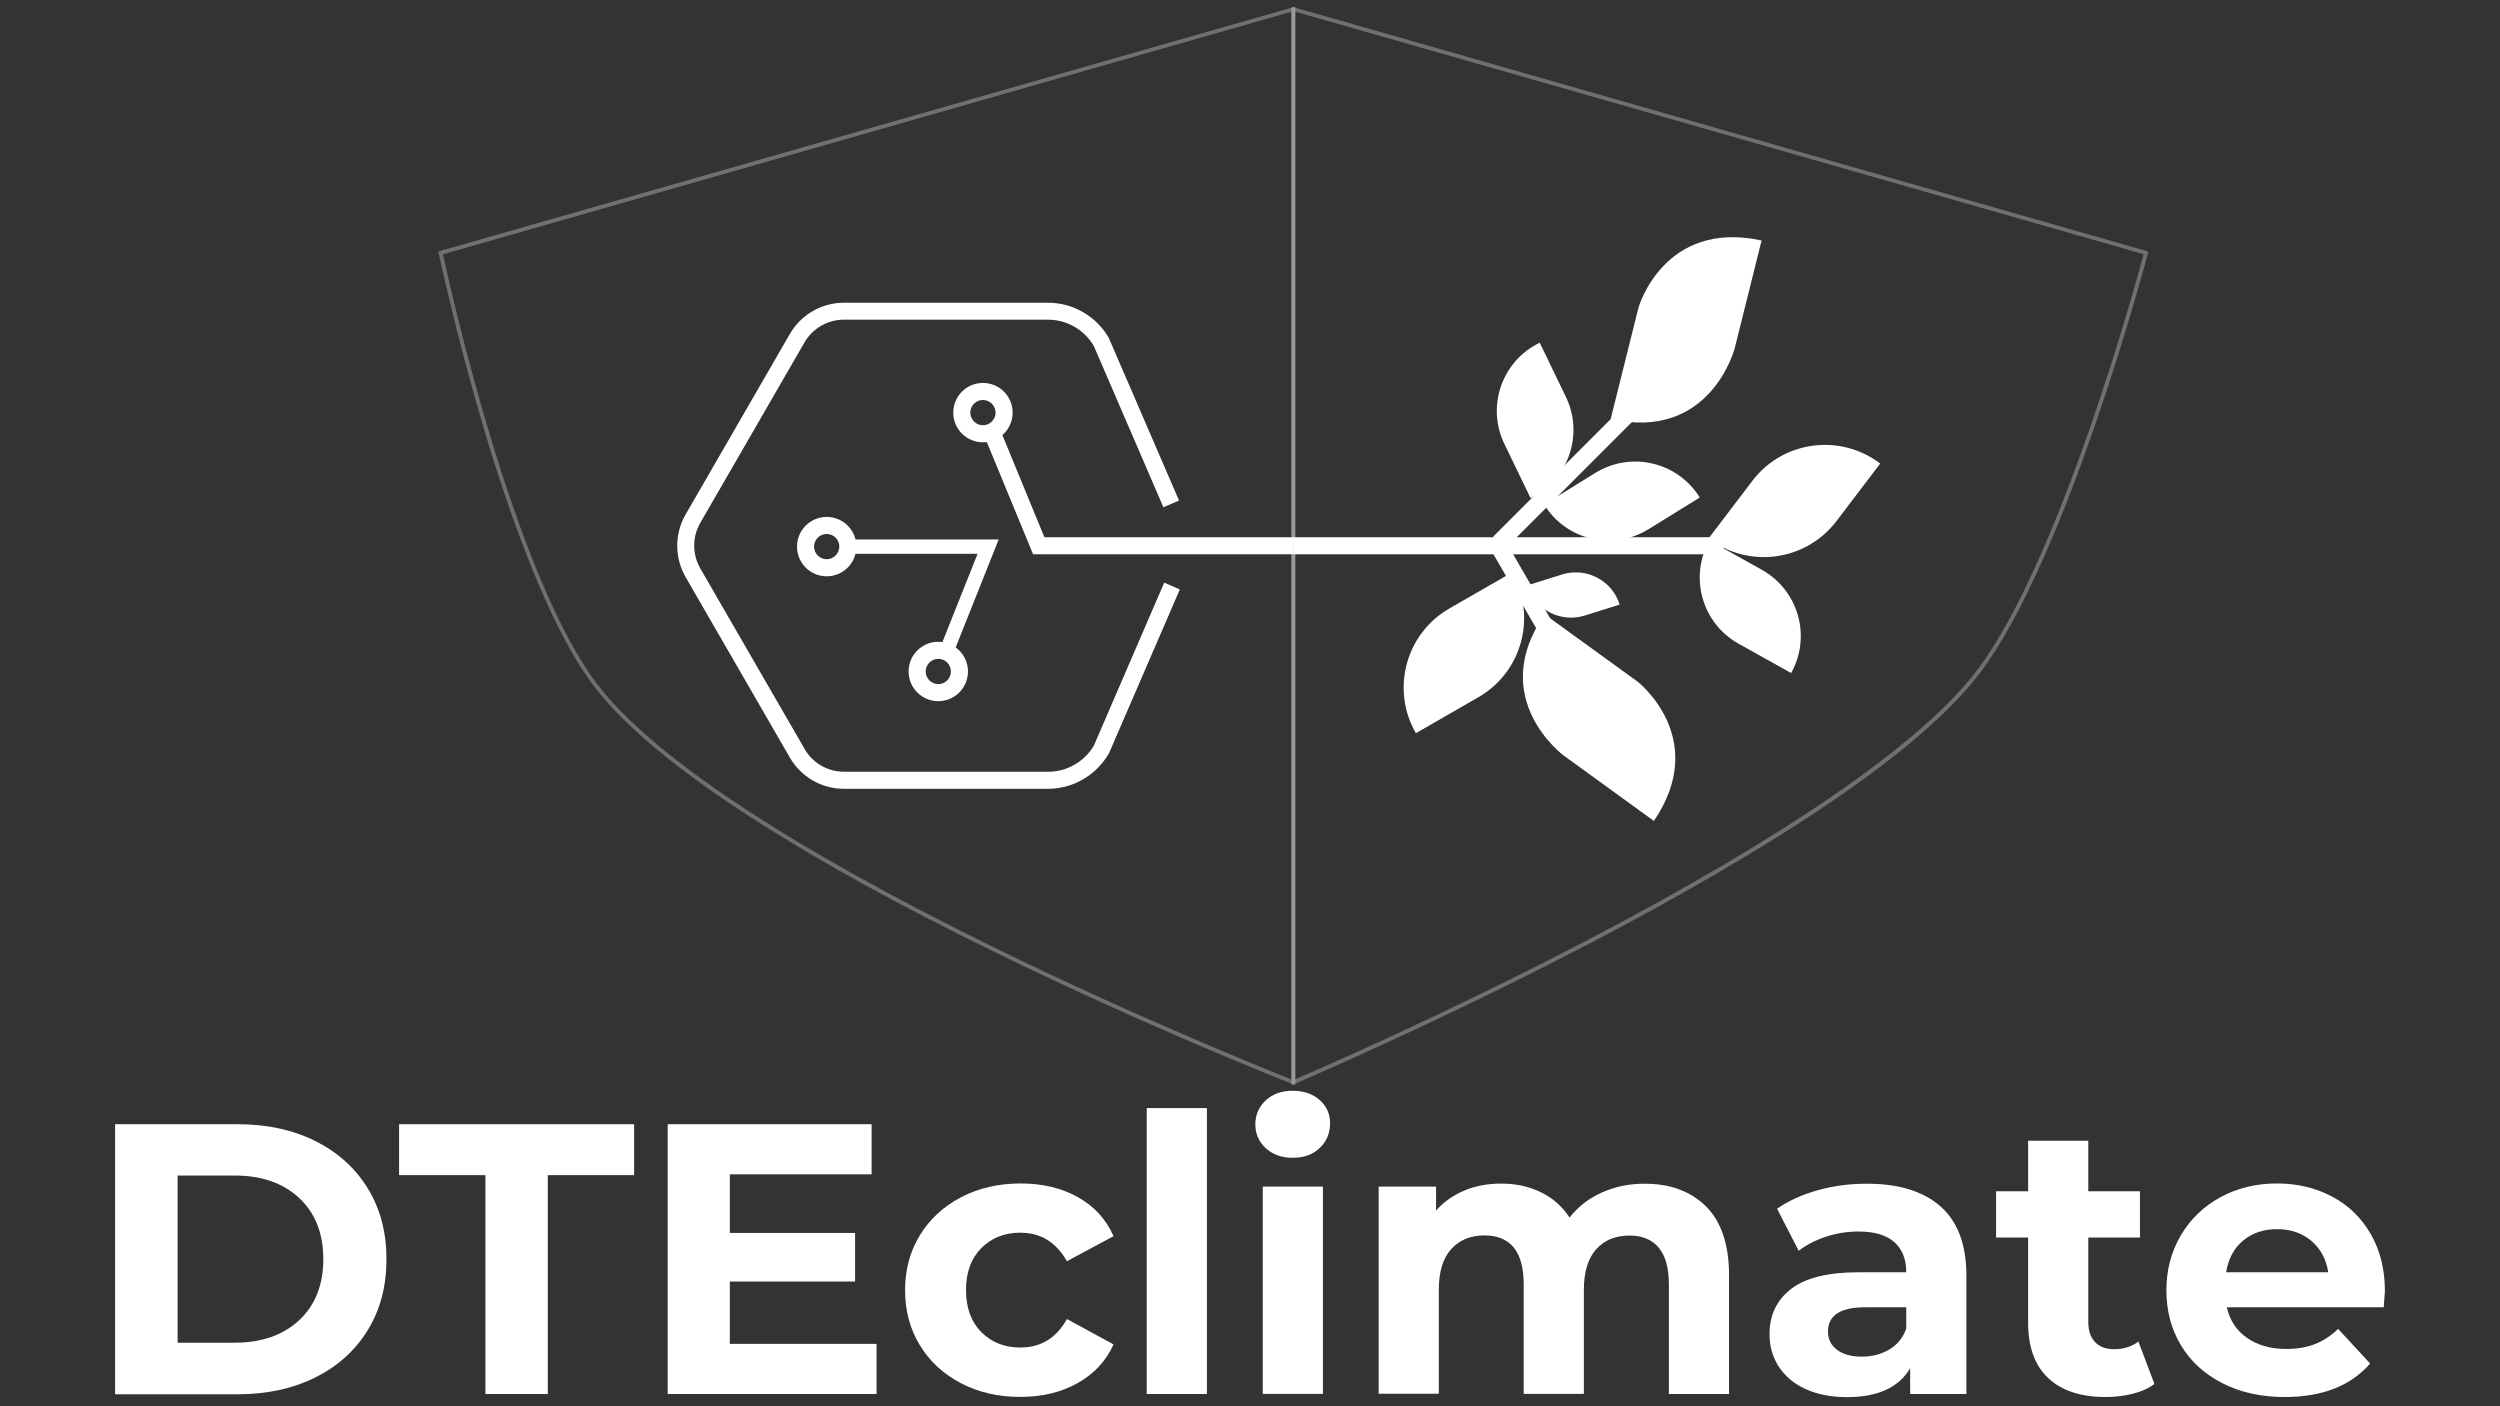
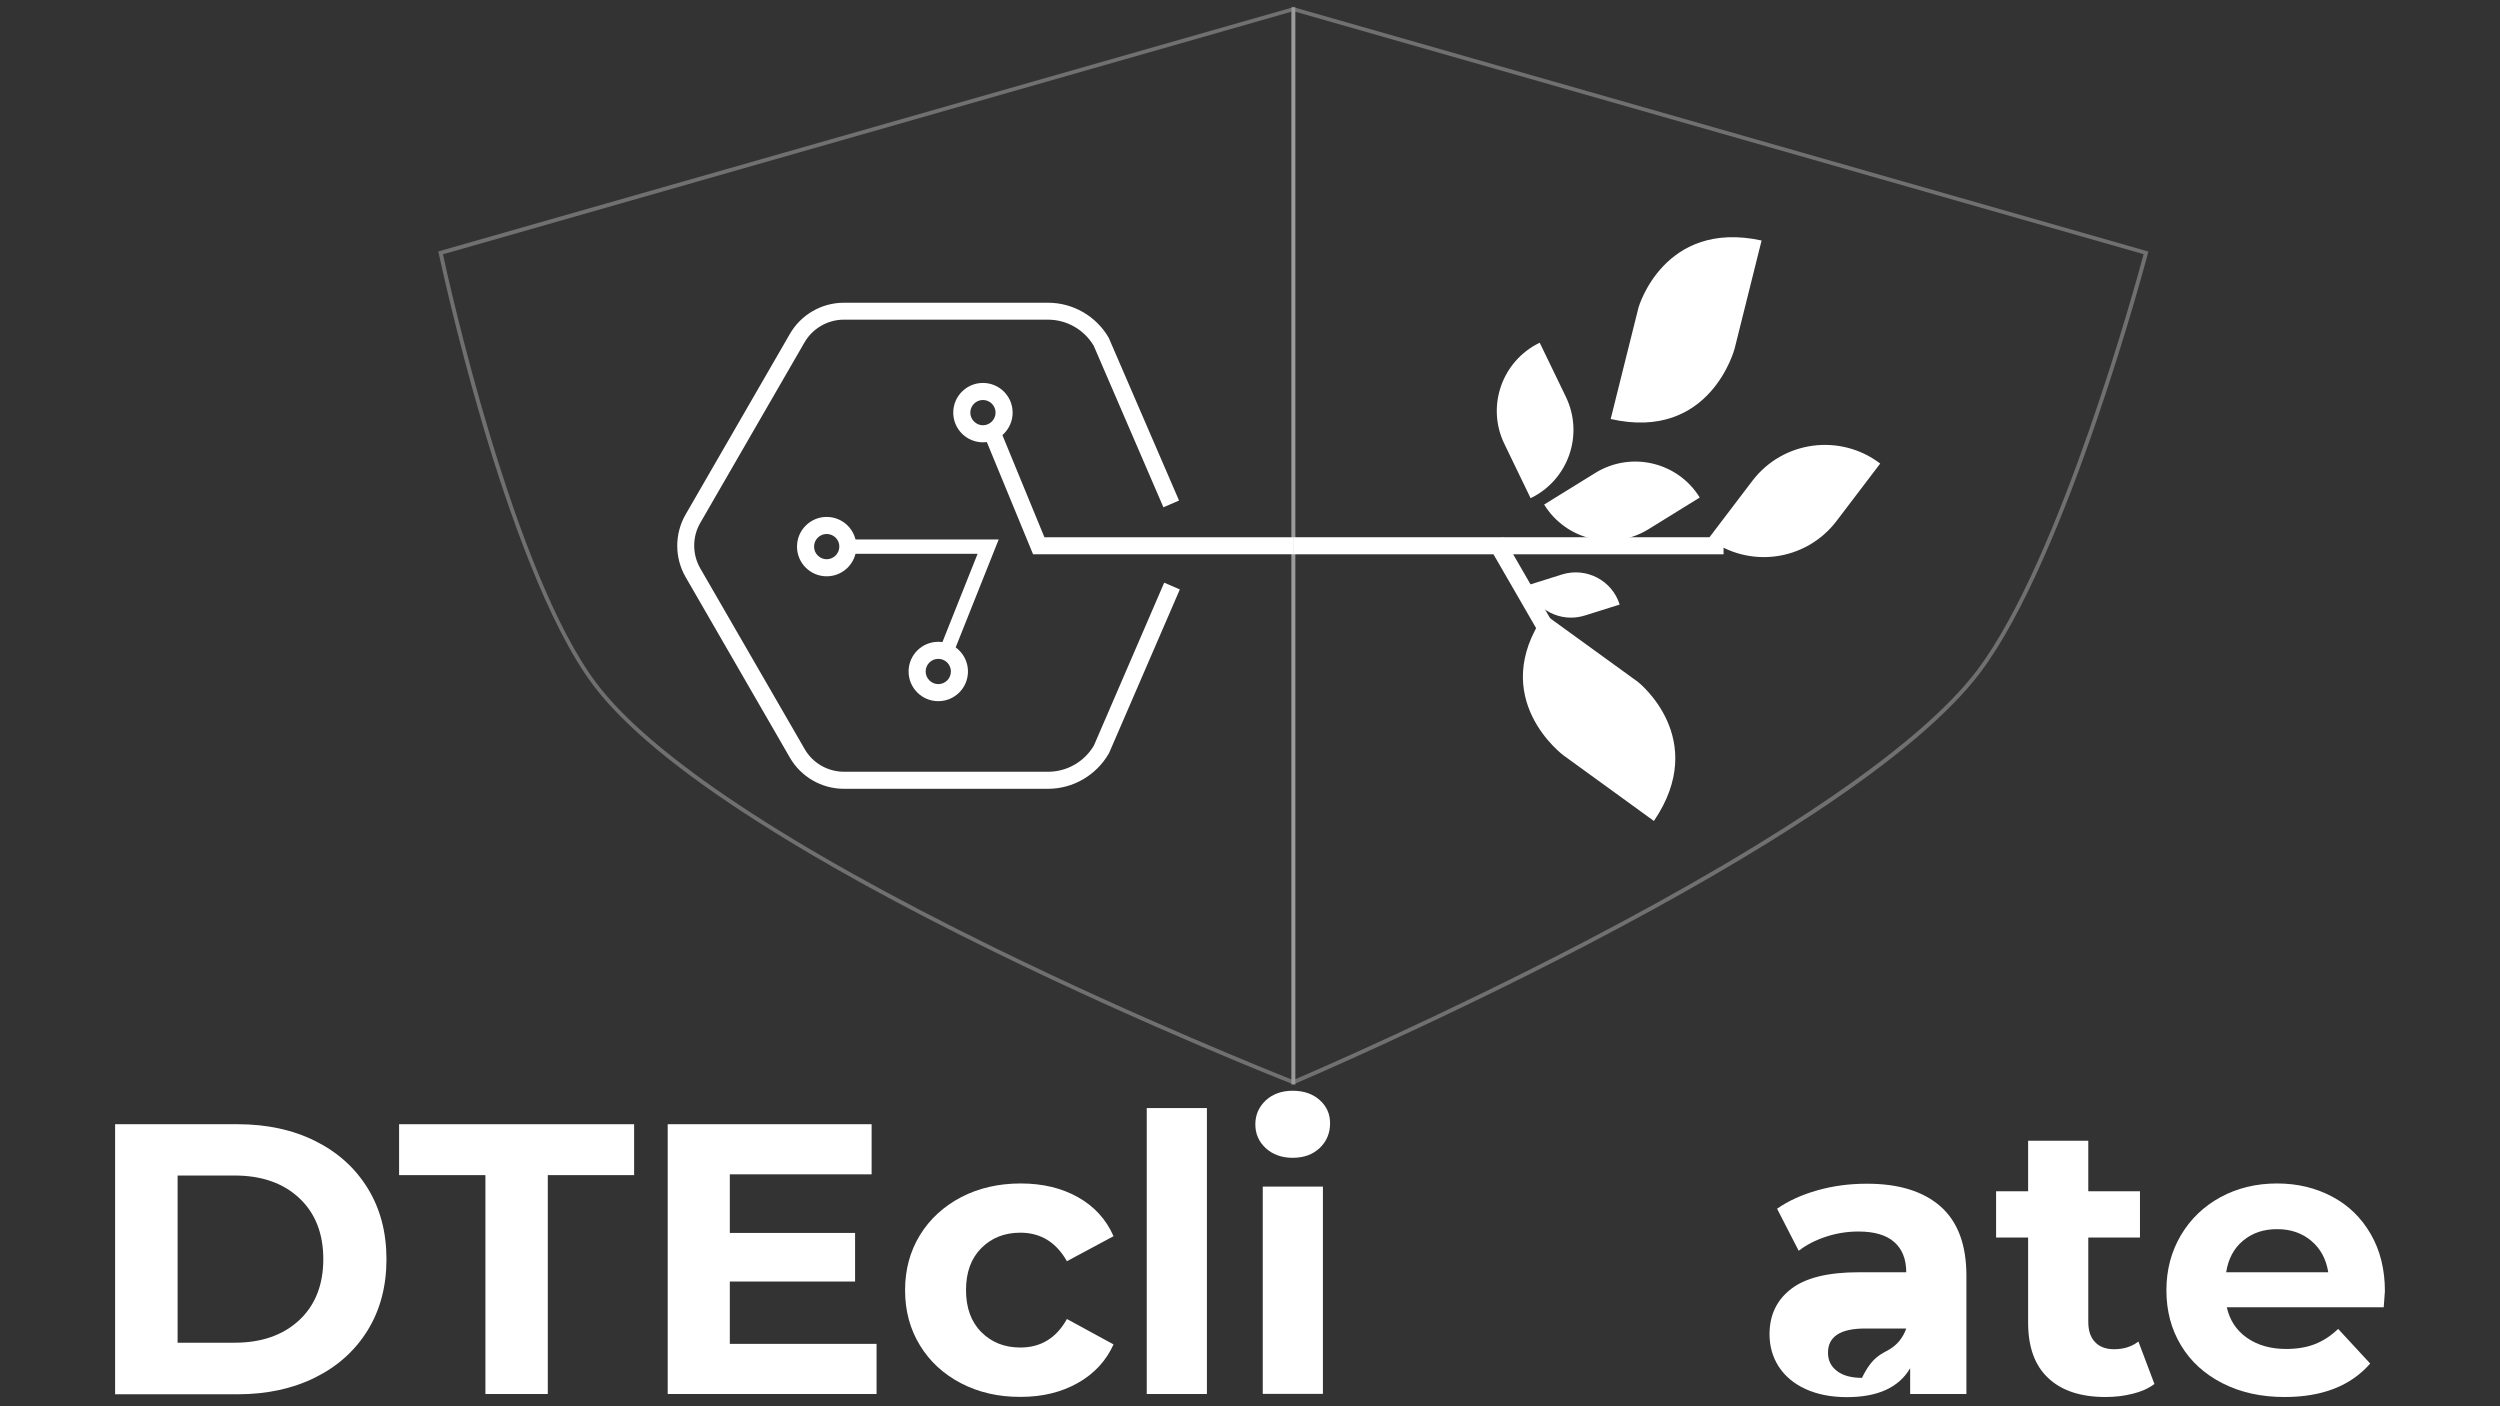
<svg xmlns="http://www.w3.org/2000/svg" version="1.1" id="Layer_1" x="0px" y="0px" viewBox="0 0 1920 1080" style="enable-background:new 0 0 1920 1080;" xml:space="preserve">
  <rect x="0" y="0" width="1920" height="1080" fill="#333333" stroke="none" />
  <style type="text/css">
	.st0{display:none;}
	.st1{opacity:0.3;}
	.st2{fill:#FFFFFF;}
</style>
-   <rect x="-50" y="-50" class="st0" width="2020" height="1180" />
  <g>
    <g>
      <g>
        <g class="st1">
          <path class="st2" d="M994.8,833.4l-2-0.8c-1.1-0.4-109.9-43.1-229.9-101.9c-70.5-34.5-130.9-67.7-179.7-98.8      c-61.1-38.8-104-74.3-127.5-105.5c-35.1-46.6-65.5-134.4-84.9-199.8c-20.9-70.9-33.7-131.5-33.9-132.1l-0.3-1.4L994.8,5.1V833.4      z M340.2,195.3c4.2,19.7,53.8,244.4,117.9,329.4c41.8,55.4,147.6,125.7,306.1,203.3c110.8,54.3,212.1,94.8,227.6,101V9      L340.2,195.3z" />
        </g>
        <g class="st1">
          <path class="st2" d="M991.8,833.4V5.1l1.9,0.5L1650,193.2l-0.4,1.4c-0.6,2.3-61.6,232.9-128.7,321.9      c-23.5,31.1-65.8,67.1-125.9,107c-48,31.8-107.3,66.2-176.3,102.2c-117.5,61.2-223.8,106.4-224.8,106.9L991.8,833.4z M994.8,9      v819.8c15.5-6.6,114.3-49.4,222.6-105.9c155.2-80.9,259.3-152.9,301.1-208.3c64-84.9,122.6-299.8,127.8-319.4L994.8,9z" />
        </g>
      </g>
      <g>
        <path class="st2" d="M1312.2,413.5L1312.2,413.5l33.6-44.2c23.4-30.8,67.4-36.7,98.2-13.3l0,0l-33.6,44.2     C1386.9,431,1343,437,1312.2,413.5z" />
-         <path class="st2" d="M1312.8,415.1L1312.8,415.1l40.3,22.5c28.1,15.7,38.2,51.2,22.5,79.3l0,0l-40.3-22.5     C1307.2,478.8,1297.1,443.3,1312.8,415.1z" />
        <path class="st2" d="M1172.9,449.6L1172.9,449.6l26.7-8.4c18.6-5.8,38.5,4.5,44.3,23.1l0,0l-26.7,8.4     C1198.5,478.6,1178.7,468.2,1172.9,449.6z" />
        <path class="st2" d="M1182.5,263.2L1182.5,263.2l20.1,41.6c14,29,1.9,63.8-27.1,77.8l0,0l-20.1-41.6     C1141.3,312.1,1153.5,277.2,1182.5,263.2z" />
        <path class="st2" d="M1185.9,387.5L1185.9,387.5l39.3-24.3c27.4-16.9,63.3-8.5,80.2,18.9l0,0l-39.3,24.3     C1238.7,423.4,1202.8,414.9,1185.9,387.5z" />
-         <path class="st2" d="M1087.4,563.1L1087.4,563.1l48.1-27.7c33.5-19.3,45-62.2,25.6-95.7l0,0l-48.1,27.7     C1079.5,486.7,1068.1,529.6,1087.4,563.1z" />
        <path class="st2" d="M1186.3,471.8l71.5,51.8c0,0,55.6,43.3,12.4,106.9l-69.2-50.2C1200.9,580.3,1141.5,536.4,1186.3,471.8z" />
        <path class="st2" d="M1237,321.8l21.4-85.7c0,0,19.4-67.7,94.5-51.4l-20.7,83C1332.2,267.7,1313.6,339.2,1237,321.8z" />
        <rect x="993.8" y="412.6" class="st2" width="329.9" height="13.1" />
-         <rect x="1129.8" y="357.8" transform="matrix(0.707 -0.707 0.707 0.707 94.983 958.005)" class="st2" width="148.2" height="13.1" />
        <rect x="1127.3" y="446.8" transform="matrix(0.5 0.866 -0.866 0.5 977.828 -787.045)" class="st2" width="86.5" height="13.1" />
      </g>
      <g>
        <g>
          <path class="st2" d="M804.9,605.8H648.1c-17.1,0-33-9.2-41.5-24l-80.1-138.7c-8.5-14.8-8.5-33.1,0-47.9l80.1-138.7      c8.5-14.8,24.4-24,41.5-24h156.8c19.2,0,37,10.3,46.6,26.9l0.3,0.7l53.7,124.3l-12,5.2L840,265.6c-7.3-12.4-20.7-20.1-35.1-20.1      H648.1c-12.4,0-24,6.7-30.2,17.4l-80.1,138.7c-6.2,10.7-6.2,24.1,0,34.9L618,575.3c6.2,10.8,17.8,17.4,30.2,17.4h156.8      c14.4,0,27.8-7.7,35.1-20.1l54-125.1l12,5.2l-54.4,125.8l-0.2,0.3C841.9,595.4,824.1,605.8,804.9,605.8z" />
        </g>
        <g>
          <polygon class="st2" points="993.7,425.7 793.4,425.7 755.7,334.2 767.8,329.2 802.1,412.6 993.7,412.6     " />
        </g>
        <g>
          <path class="st2" d="M754.9,339.7c-12.6,0-22.8-10.2-22.8-22.8s10.2-22.8,22.8-22.8s22.8,10.2,22.8,22.8      S767.5,339.7,754.9,339.7z M754.9,307.2c-5.4,0-9.7,4.4-9.7,9.7s4.4,9.7,9.7,9.7s9.7-4.4,9.7-9.7S760.3,307.2,754.9,307.2z" />
        </g>
        <g>
          <polygon class="st2" points="731.8,502.6 721.6,498.6 750.8,425.3 650.3,425.3 650.3,414.3 767,414.3     " />
        </g>
        <g>
          <path class="st2" d="M634.9,442.6c-12.6,0-22.8-10.2-22.8-22.8s10.2-22.8,22.8-22.8c12.6,0,22.8,10.2,22.8,22.8      S647.5,442.6,634.9,442.6z M634.9,410.1c-5.4,0-9.7,4.4-9.7,9.7c0,5.4,4.4,9.7,9.7,9.7s9.7-4.4,9.7-9.7      C644.7,414.5,640.3,410.1,634.9,410.1z" />
        </g>
        <g>
          <path class="st2" d="M720.6,538.5c-12.6,0-22.8-10.2-22.8-22.8c0-12.6,10.2-22.8,22.8-22.8c12.6,0,22.8,10.2,22.8,22.8      C743.4,528.3,733.2,538.5,720.6,538.5z M720.6,506c-5.4,0-9.7,4.4-9.7,9.7s4.4,9.7,9.7,9.7c5.4,0,9.7-4.4,9.7-9.7      S726,506,720.6,506z" />
        </g>
      </g>
    </g>
    <g>
      <path class="st2" d="M88.4,863.4h94.1c22.5,0,42.4,4.3,59.6,12.9c17.3,8.6,30.7,20.7,40.3,36.3c9.6,15.6,14.4,33.7,14.4,54.5    c0,20.7-4.8,38.9-14.4,54.5c-9.6,15.6-23,27.7-40.3,36.3c-17.3,8.6-37.1,12.9-59.6,12.9H88.4V863.4z M180.2,1031.2    c20.7,0,37.2-5.8,49.6-17.3c12.3-11.5,18.5-27.2,18.5-46.9c0-19.7-6.2-35.4-18.5-46.9c-12.3-11.5-28.9-17.3-49.6-17.3h-43.8v128.4    H180.2z" />
      <path class="st2" d="M372.8,902.5h-66.3v-39.1h180.5v39.1h-66.3v168.1h-47.9V902.5z" />
      <path class="st2" d="M673.2,1032.1v38.5H512.8V863.4h156.6v38.5H560.5v45h96.2v37.3h-96.2v47.9H673.2z" />
      <path class="st2" d="M738.2,1062.4c-13.5-7-24.1-16.7-31.7-29.2c-7.6-12.4-11.4-26.5-11.4-42.3c0-15.8,3.8-29.9,11.4-42.3    c7.6-12.4,18.2-22.1,31.7-29.2c13.5-7,28.8-10.5,45.7-10.5c16.8,0,31.4,3.5,43.9,10.5c12.5,7,21.7,17,27.4,30l-35.8,19.2    c-8.3-14.6-20.2-21.9-35.8-21.9c-12,0-22,3.9-29.9,11.8c-7.9,7.9-11.8,18.6-11.8,32.3c0,13.6,3.9,24.4,11.8,32.3    c7.9,7.9,17.9,11.8,29.9,11.8c15.8,0,27.7-7.3,35.8-21.9l35.8,19.5c-5.7,12.6-14.8,22.5-27.4,29.6c-12.5,7.1-27.2,10.7-43.9,10.7    C766.9,1072.9,751.7,1069.4,738.2,1062.4z" />
      <path class="st2" d="M880.7,851h46.2v219.6h-46.2V851z" />
      <path class="st2" d="M972.1,881.8c-5.3-4.9-8-11-8-18.3c0-7.3,2.7-13.4,8-18.4c5.3-4.9,12.2-7.4,20.7-7.4c8.5,0,15.4,2.4,20.7,7.1    c5.3,4.7,8,10.7,8,17.8c0,7.7-2.7,14.1-8,19.1s-12.2,7.5-20.7,7.5C984.4,889.2,977.5,886.7,972.1,881.8z M969.8,911.3h46.2v159.2    h-46.2V911.3z" />
-       <path class="st2" d="M1310.3,926.6c11.7,11.7,17.6,29.4,17.6,52.8v91.2h-46.2v-84.1c0-12.6-2.6-22-7.8-28.3    c-5.2-6.2-12.7-9.3-22.3-9.3c-10.9,0-19.4,3.5-25.7,10.5c-6.3,7-9.5,17.4-9.5,31.2v79.9h-46.2v-84.1c0-25.1-10.1-37.6-30.2-37.6    c-10.7,0-19.1,3.5-25.5,10.5c-6.3,7-9.5,17.4-9.5,31.2v79.9h-46.2V911.3h44.1v18.4c5.9-6.7,13.2-11.8,21.8-15.4    c8.6-3.6,18-5.3,28.3-5.3c11.2,0,21.4,2.2,30.5,6.7c9.1,4.4,16.4,10.9,21.9,19.4c6.5-8.3,14.7-14.7,24.7-19.2    c10-4.5,20.9-6.8,32.7-6.8C1282.7,909,1298.5,914.9,1310.3,926.6z" />
-       <path class="st2" d="M1490.4,926.6c13.2,11.7,19.8,29.4,19.8,53.1v90.9H1467v-19.8c-8.7,14.8-24.9,22.2-48.5,22.2    c-12.2,0-22.8-2.1-31.8-6.2c-9-4.1-15.8-9.9-20.6-17.2c-4.7-7.3-7.1-15.6-7.1-24.9c0-14.8,5.6-26.4,16.7-34.9    c11.1-8.5,28.4-12.7,51.6-12.7h36.7c0-10.1-3.1-17.8-9.2-23.2c-6.1-5.4-15.3-8.1-27.5-8.1c-8.5,0-16.8,1.3-25,4    c-8.2,2.7-15.1,6.3-20.9,10.8l-16.6-32.3c8.7-6.1,19.1-10.8,31.2-14.2c12.1-3.4,24.6-5,37.4-5    C1458.2,909,1477.1,914.9,1490.4,926.6z M1451,1036.4c6.1-3.6,10.5-9,13-16.1V1004h-31.7c-18.9,0-28.4,6.2-28.4,18.6    c0,5.9,2.3,10.6,7,14.1c4.6,3.5,11,5.2,19.1,5.2C1437.9,1041.9,1444.9,1040,1451,1036.4z" />
+       <path class="st2" d="M1490.4,926.6c13.2,11.7,19.8,29.4,19.8,53.1v90.9H1467v-19.8c-8.7,14.8-24.9,22.2-48.5,22.2    c-12.2,0-22.8-2.1-31.8-6.2c-9-4.1-15.8-9.9-20.6-17.2c-4.7-7.3-7.1-15.6-7.1-24.9c0-14.8,5.6-26.4,16.7-34.9    c11.1-8.5,28.4-12.7,51.6-12.7h36.7c0-10.1-3.1-17.8-9.2-23.2c-6.1-5.4-15.3-8.1-27.5-8.1c-8.5,0-16.8,1.3-25,4    c-8.2,2.7-15.1,6.3-20.9,10.8l-16.6-32.3c8.7-6.1,19.1-10.8,31.2-14.2c12.1-3.4,24.6-5,37.4-5    C1458.2,909,1477.1,914.9,1490.4,926.6z M1451,1036.4c6.1-3.6,10.5-9,13-16.1h-31.7c-18.9,0-28.4,6.2-28.4,18.6    c0,5.9,2.3,10.6,7,14.1c4.6,3.5,11,5.2,19.1,5.2C1437.9,1041.9,1444.9,1040,1451,1036.4z" />
      <path class="st2" d="M1654.6,1062.9c-4.5,3.4-10.1,5.9-16.7,7.5c-6.6,1.7-13.6,2.5-20.9,2.5c-18.9,0-33.6-4.8-43.9-14.5    c-10.4-9.7-15.5-23.9-15.5-42.6v-65.4H1533v-35.5h24.6v-38.8h46.2v38.8h39.7v35.5h-39.7v64.8c0,6.7,1.7,11.9,5.2,15.5    c3.4,3.7,8.3,5.5,14.7,5.5c7.3,0,13.5-2,18.6-5.9L1654.6,1062.9z" />
      <path class="st2" d="M1830.7,1004h-120.5c2.2,9.9,7.3,17.7,15.4,23.4c8.1,5.7,18.2,8.6,30.2,8.6c8.3,0,15.6-1.2,22-3.7    c6.4-2.5,12.4-6.4,17.9-11.7l24.6,26.6c-15,17.2-36.9,25.7-65.7,25.7c-18,0-33.8-3.5-47.6-10.5c-13.8-7-24.5-16.7-32-29.2    c-7.5-12.4-11.2-26.5-11.2-42.3c0-15.6,3.7-29.6,11.1-42.2c7.4-12.5,17.6-22.3,30.5-29.3c12.9-7,27.4-10.5,43.4-10.5    c15.6,0,29.7,3.4,42.3,10.1c12.6,6.7,22.5,16.3,29.7,28.9c7.2,12.5,10.8,27.1,10.8,43.7C1831.6,992.1,1831.3,996.3,1830.7,1004z     M1722.7,952.8c-7.1,5.9-11.4,14-13,24.3h78.4c-1.6-10.1-5.9-18.1-13-24.1c-7.1-6-15.8-9-26-9    C1738.6,943.9,1729.8,946.9,1722.7,952.8z" />
    </g>
  </g>
</svg>